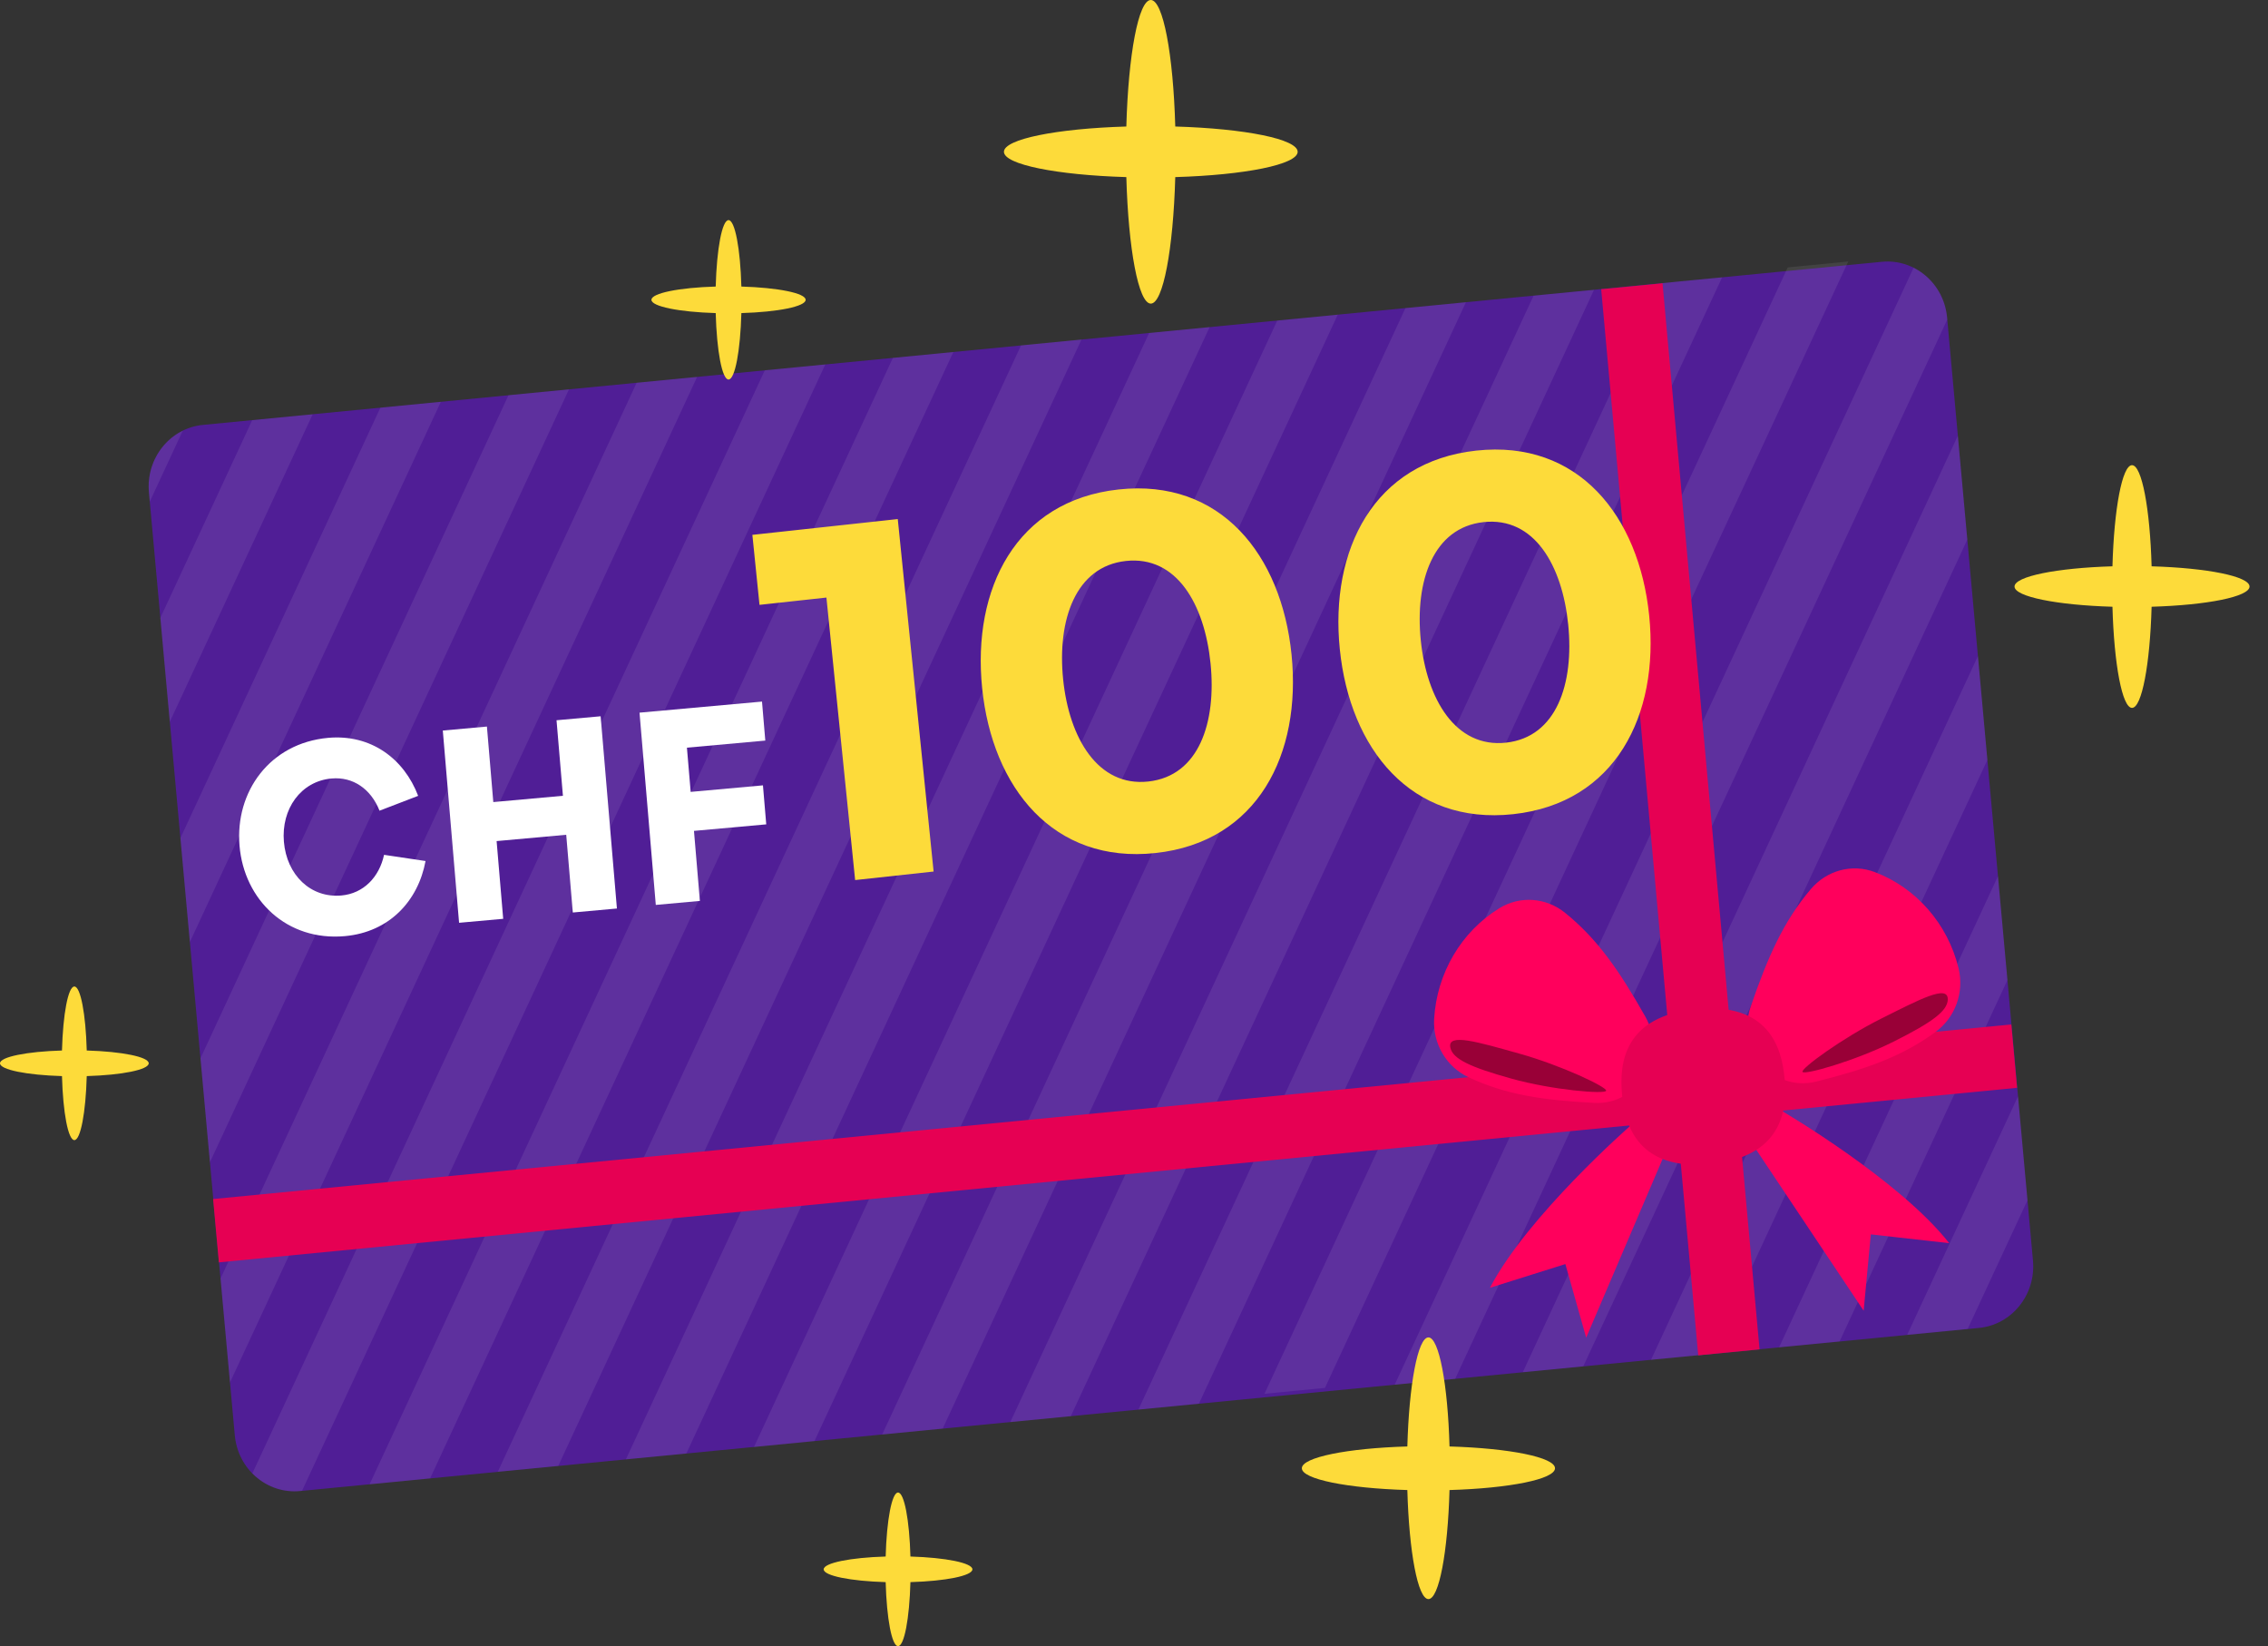
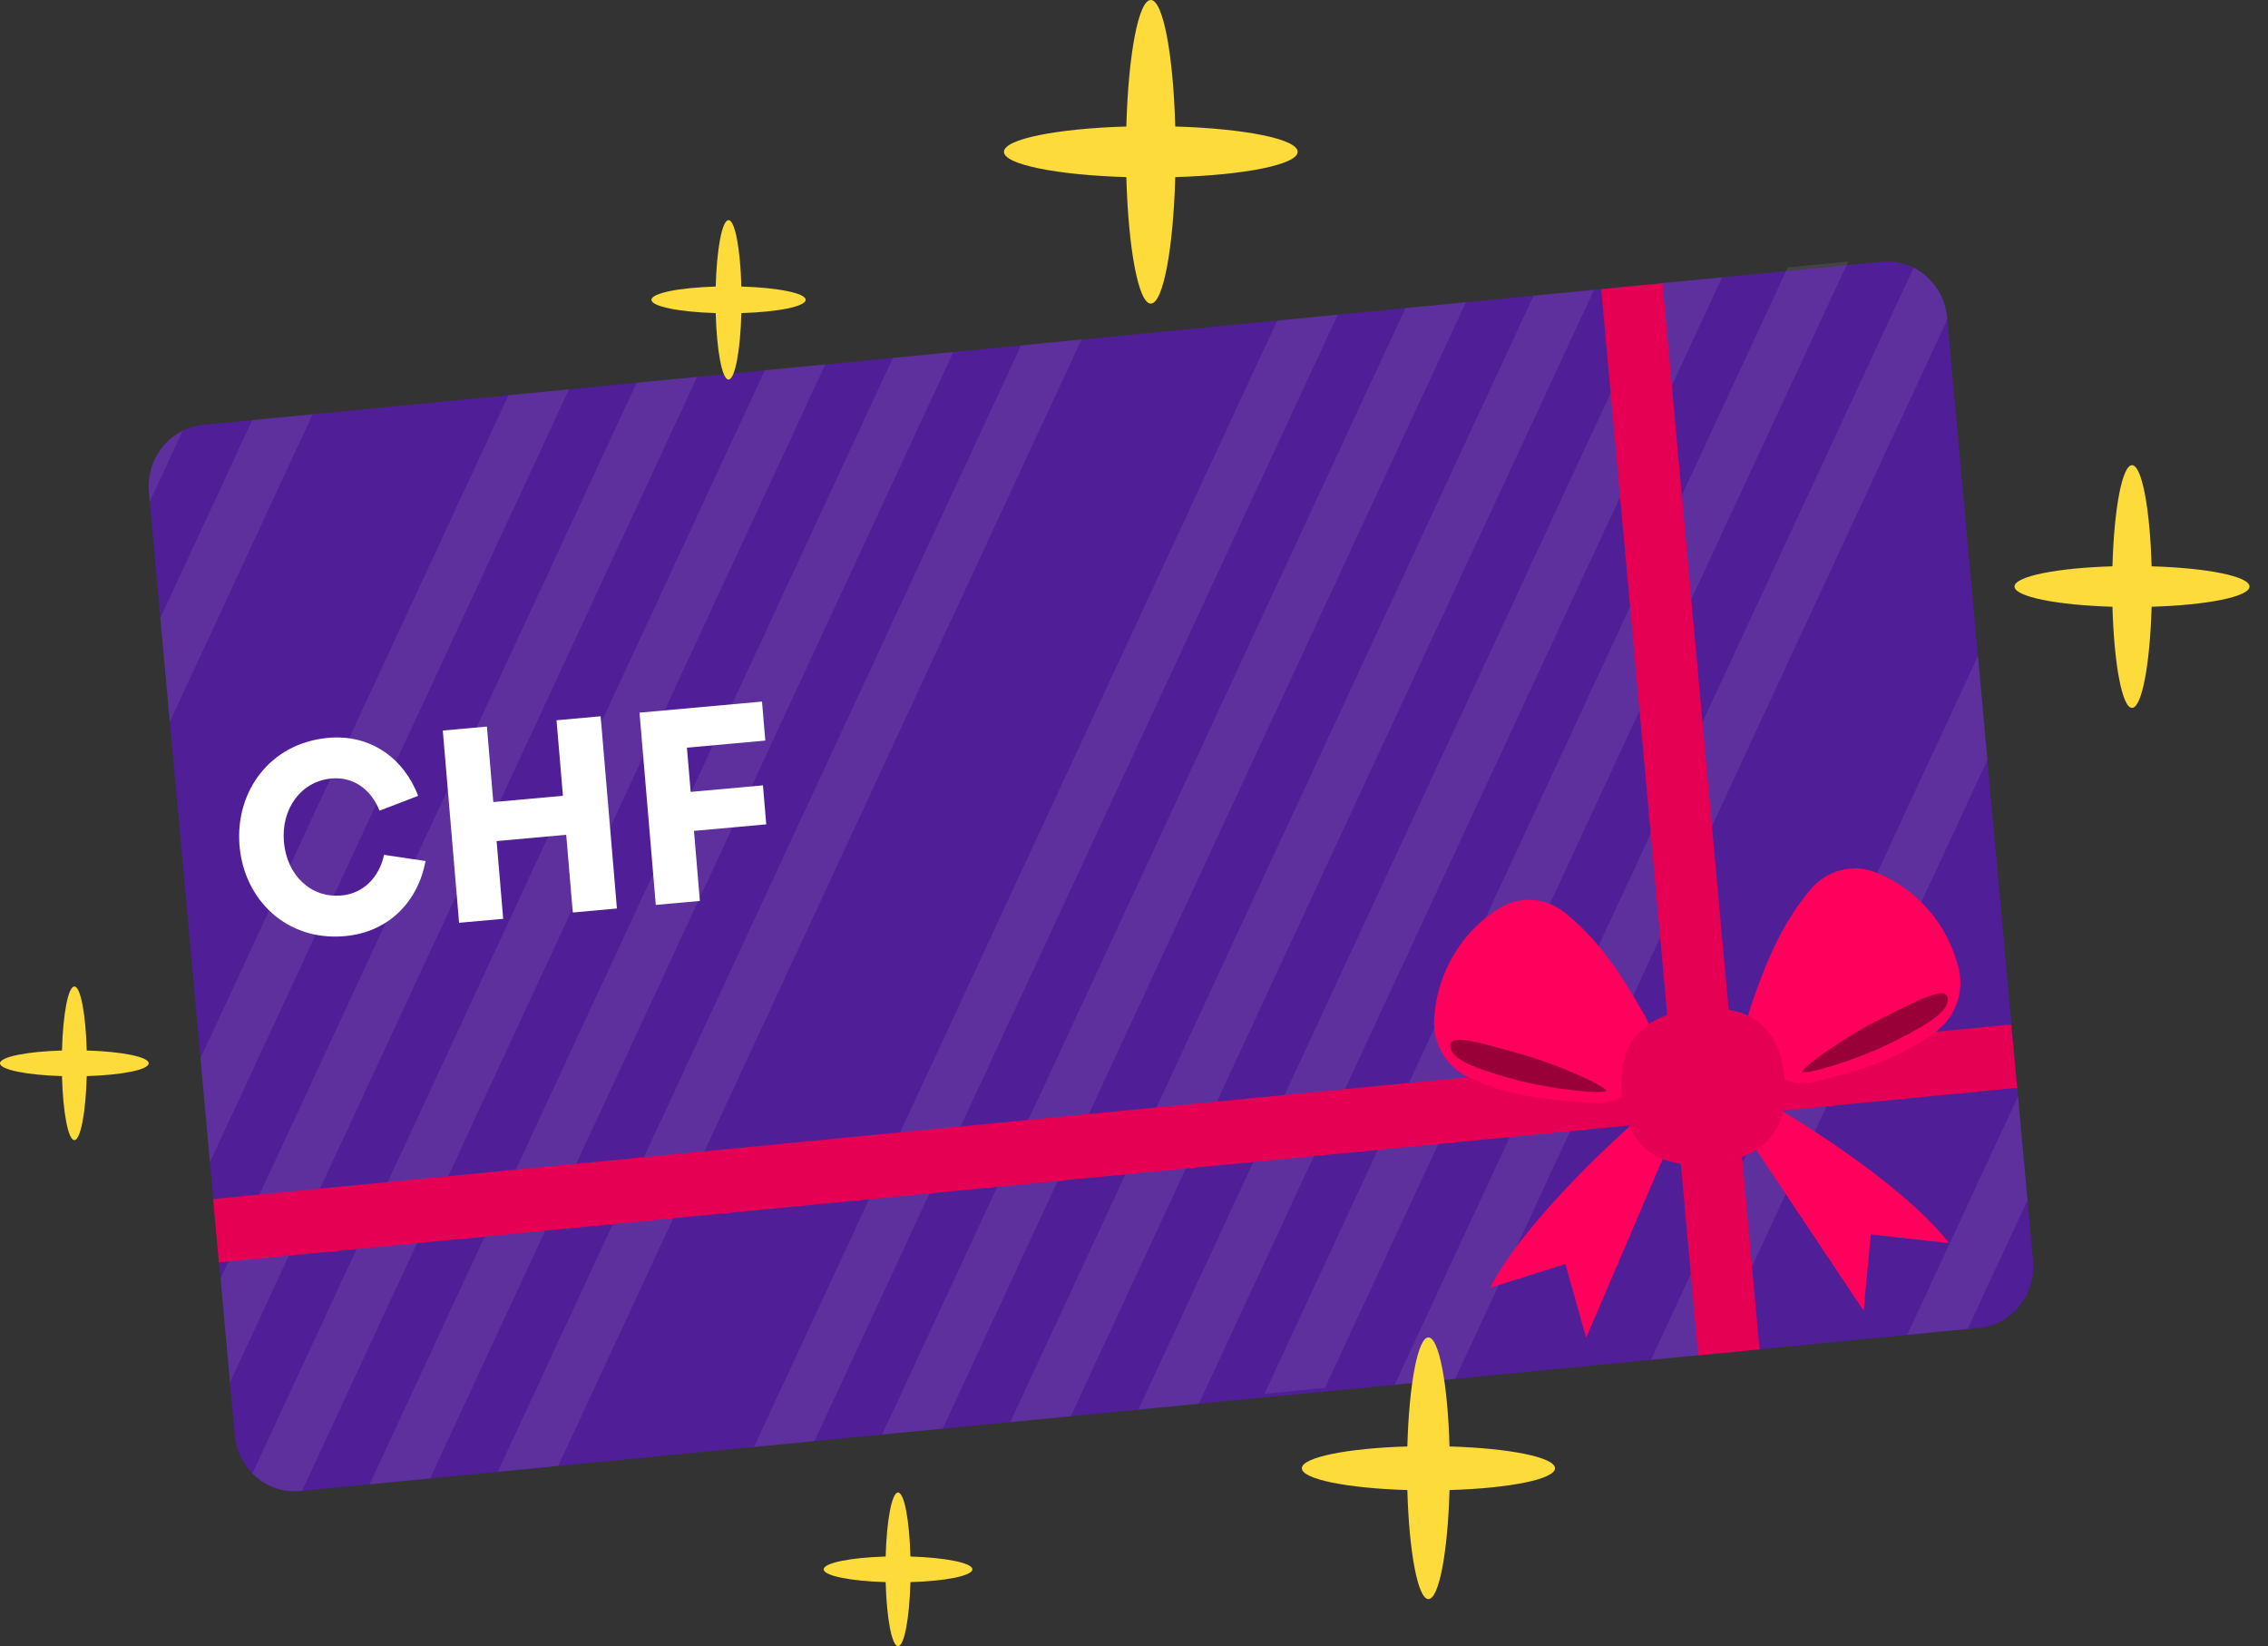
<svg xmlns="http://www.w3.org/2000/svg" width="113" height="82" viewBox="0 0 113 82" fill="none">
  <rect x="0" y="0" width="113" height="82" fill="#333333" stroke="none" />
  <path d="M98.599 66.149L14.948 74.274C13.308 74.433 11.852 73.189 11.698 71.494L7.42 24.523C7.265 22.828 8.47 21.325 10.111 21.166L93.762 13.041C95.402 12.882 96.858 14.126 97.012 15.821L101.29 62.792C101.445 64.486 100.24 65.99 98.599 66.149Z" fill="#501E96" />
  <g style="mix-blend-mode:screen" opacity="0.08">
    <path d="M28.35 19.395L25.335 19.687L9.988 52.718L10.46 57.896L28.35 19.395Z" fill="white" />
-     <path d="M60.269 16.293L57.255 16.586L31.184 72.695L34.197 72.403L60.269 16.293Z" fill="white" />
    <path d="M47.5 17.535L44.486 17.828L18.414 73.938L21.429 73.645L47.5 17.535Z" fill="white" />
    <path d="M53.886 16.91L50.872 17.203L24.801 73.313L27.815 73.021L53.886 16.91Z" fill="white" />
-     <path d="M21.965 20.016L18.951 20.308L8.988 41.749L9.46 46.928L21.965 20.016Z" fill="white" />
    <path d="M66.652 15.676L63.637 15.969L37.566 72.079L40.58 71.786L66.652 15.676Z" fill="white" />
    <path d="M7.42 24.524L7.462 24.991L9.106 21.453C8.008 21.994 7.299 23.201 7.42 24.524Z" fill="white" />
    <path d="M38.106 18.445L12.574 73.394C13.181 74.012 14.037 74.36 14.952 74.272L15.049 74.262L41.121 18.152L38.107 18.445H38.106Z" fill="white" />
    <path d="M15.579 20.637L12.566 20.929L7.988 30.781L8.459 35.96L15.579 20.637Z" fill="white" />
    <path d="M34.735 18.773L31.72 19.066L10.988 63.685L11.46 68.864L34.735 18.773Z" fill="white" />
    <path d="M73.039 15.055L70.025 15.347L43.953 71.458L46.968 71.164L73.039 15.055Z" fill="white" />
-     <path d="M98.019 26.882L97.547 21.703L75.871 68.353L78.885 68.061L98.019 26.882Z" fill="white" />
-     <path d="M100.019 48.819L99.547 43.641L88.641 67.112L91.655 66.82L100.019 48.819Z" fill="white" />
    <path d="M101.017 59.788L100.545 54.609L95.023 66.492L98.037 66.199L101.017 59.788Z" fill="white" />
    <path d="M99.02 37.855L98.549 32.676L82.258 67.737L85.272 67.445L99.02 37.855Z" fill="white" />
    <path d="M79.421 14.438L76.408 14.73L50.336 70.84L53.351 70.547L79.421 14.438Z" fill="white" />
    <path d="M85.804 13.812L82.79 14.105L56.719 70.216L59.733 69.923L85.804 13.812Z" fill="white" />
    <path d="M97.021 15.917L97.013 15.821C96.912 14.709 96.25 13.791 95.342 13.336L69.488 68.977L72.502 68.685L97.021 15.917H97.021Z" fill="white" />
    <path d="M92.086 13.027L89.071 13.32L63 69.43L66.014 69.137L92.086 13.027Z" fill="white" />
  </g>
  <path d="M82.833 14.11L79.777 14.406L84.612 67.514L87.668 67.218L82.833 14.11Z" fill="#E60053" />
  <path d="M100.498 54.187L100.211 51.031L10.618 59.728L10.905 62.883L100.498 54.187Z" fill="#E60053" />
  <path d="M90.49 53.877C92.985 53.252 94.748 52.635 96.429 51.411C97.413 50.694 97.877 49.434 97.582 48.229C97.044 46.023 95.472 44.22 93.402 43.439C92.271 43.012 91.01 43.357 90.218 44.294C88.864 45.894 88.087 47.641 87.227 50.138C86.489 52.279 88.351 54.413 90.49 53.877Z" fill="#FF005C" />
  <path d="M97.046 49.78C97.037 50.366 96.253 50.932 94.337 51.891C92.421 52.85 89.887 53.564 89.807 53.393C89.727 53.222 91.8 51.706 93.716 50.747C95.632 49.788 97.056 49.031 97.045 49.78H97.046Z" fill="#990037" />
  <path d="M79.442 54.939C76.879 54.806 75.036 54.538 73.162 53.659C72.066 53.145 71.383 51.996 71.454 50.755C71.585 48.484 72.804 46.411 74.696 45.245C75.73 44.607 77.031 44.704 77.979 45.471C79.598 46.782 80.677 48.348 81.973 50.636C83.084 52.598 81.64 55.053 79.442 54.939Z" fill="#FF005C" />
  <path d="M72.26 52.177C72.373 52.75 73.246 53.156 75.302 53.729C77.357 54.303 79.976 54.516 80.024 54.333C80.072 54.149 77.761 53.059 75.705 52.486C73.65 51.912 72.114 51.443 72.26 52.177Z" fill="#990037" />
  <path d="M81.23 56.079C81.23 56.079 76.104 60.564 74.234 64.149L77.992 62.968L79.029 66.634L82.999 57.353L81.229 56.078L81.23 56.079Z" fill="#FF005C" />
  <path d="M88.786 55.344C88.786 55.344 94.631 58.762 97.116 61.926L93.211 61.489L92.854 65.291L87.277 56.937L88.785 55.344L88.786 55.344Z" fill="#FF005C" />
  <path d="M88.914 53.731C89.065 55.331 88.767 57.636 85.216 57.981C81.665 58.326 80.956 56.12 80.816 54.517C80.664 52.916 80.953 50.613 84.513 50.267C88.075 49.92 88.774 52.128 88.914 53.731Z" fill="#E60053" />
  <path d="M34.871 44.878L32.674 45.077L31.863 35.5L37.966 34.948L38.13 36.891L34.225 37.244L34.412 39.447L38.013 39.121L38.177 41.064L34.576 41.389L34.871 44.878Z" fill="white" />
  <path d="M25.071 45.769L22.873 45.967L22.062 36.391L24.26 36.192L24.578 39.954L28.047 39.641L27.728 35.878L29.926 35.68L30.737 45.256L28.539 45.455L28.211 41.583L24.743 41.897L25.071 45.769Z" fill="white" />
  <path d="M17.184 46.632C14.285 46.894 12.162 44.825 11.934 42.13C11.706 39.435 13.448 37.017 16.348 36.755C18.479 36.562 20.13 37.791 20.834 39.644L18.909 40.383C18.484 39.305 17.591 38.682 16.519 38.779C14.983 38.918 14.007 40.302 14.145 41.93C14.285 43.586 15.477 44.746 17.012 44.607C18.111 44.508 18.896 43.693 19.135 42.582L21.202 42.891C20.836 44.868 19.408 46.431 17.184 46.632Z" fill="white" />
-   <path d="M46.516 43.414L42.606 43.839L41.175 29.767L37.841 30.13L37.486 26.643L44.73 25.856L46.516 43.414ZM57.575 42.492C52.487 43.045 49.439 39.242 48.934 34.276C48.431 29.334 50.62 24.937 55.733 24.382C60.821 23.829 63.844 27.635 64.349 32.601C64.854 37.568 62.663 41.94 57.575 42.492ZM57.213 38.93C59.744 38.655 60.612 35.974 60.313 33.04C60.015 30.105 58.627 27.669 56.095 27.944C53.589 28.216 52.668 30.878 52.969 33.837C53.268 36.772 54.706 39.203 57.213 38.93ZM75.395 40.557C70.306 41.109 67.259 37.307 66.754 32.34C66.251 27.399 68.439 23.002 73.553 22.446C78.641 21.894 81.664 25.699 82.169 30.666C82.674 35.632 80.483 40.004 75.395 40.557ZM75.032 36.995C77.564 36.72 78.432 34.039 78.133 31.104C77.835 28.169 76.447 25.733 73.915 26.008C71.409 26.28 70.488 28.942 70.789 31.902C71.088 34.837 72.526 37.267 75.032 36.995Z" fill="#FDDB3A" />
  <path d="M7.41 52.967C7.41 52.647 6.075 52.38 4.322 52.329C4.273 50.52 4.015 49.141 3.705 49.141C3.395 49.141 3.137 50.52 3.088 52.329C1.335 52.38 0 52.647 0 52.967C0 53.287 1.335 53.553 3.088 53.604C3.137 55.414 3.395 56.793 3.705 56.793C4.015 56.793 4.273 55.414 4.322 53.604C6.075 53.553 7.41 53.287 7.41 52.967Z" fill="#FDDB3A" />
  <path d="M48.449 78.174C48.449 77.854 47.114 77.588 45.361 77.536C45.312 75.727 45.054 74.348 44.744 74.348C44.434 74.348 44.176 75.727 44.127 77.536C42.374 77.588 41.039 77.854 41.039 78.174C41.039 78.494 42.374 78.76 44.127 78.811C44.176 80.621 44.434 82 44.744 82C45.054 82 45.312 80.621 45.361 78.811C47.114 78.76 48.449 78.494 48.449 78.174Z" fill="#FDDB3A" />
  <path d="M112.079 29.217C112.079 28.711 109.969 28.291 107.201 28.21C107.122 25.351 106.716 23.172 106.225 23.172C105.735 23.172 105.329 25.351 105.25 28.21C102.481 28.291 100.371 28.711 100.371 29.217C100.371 29.723 102.481 30.143 105.25 30.224C105.329 33.083 105.735 35.262 106.225 35.262C106.716 35.262 107.122 33.083 107.201 30.224C109.969 30.143 112.079 29.723 112.079 29.217Z" fill="#FDDB3A" />
  <path d="M40.14 14.935C40.14 14.602 38.755 14.327 36.938 14.274C36.887 12.396 36.62 10.965 36.298 10.965C35.977 10.965 35.71 12.396 35.659 14.274C33.842 14.327 32.457 14.602 32.457 14.935C32.457 15.267 33.842 15.543 35.659 15.596C35.71 17.474 35.977 18.905 36.298 18.905C36.62 18.905 36.887 17.474 36.938 15.596C38.755 15.543 40.14 15.267 40.14 14.935Z" fill="#FDDB3A" />
  <path d="M64.654 7.562C64.654 6.928 62.017 6.404 58.556 6.302C58.457 2.725 57.95 0 57.337 0C56.724 0 56.216 2.725 56.118 6.302C52.657 6.404 50.02 6.928 50.02 7.562C50.02 8.195 52.657 8.72 56.118 8.822C56.216 12.398 56.724 15.124 57.337 15.124C57.95 15.124 58.457 12.398 58.556 8.822C62.017 8.72 64.654 8.195 64.654 7.562Z" fill="#FDDB3A" />
  <path d="M77.476 73.139C77.476 72.593 75.204 72.14 72.22 72.053C72.136 68.97 71.698 66.621 71.17 66.621C70.642 66.621 70.204 68.97 70.119 72.053C67.136 72.14 64.863 72.593 64.863 73.139C64.863 73.684 67.136 74.137 70.119 74.224C70.204 77.307 70.642 79.656 71.17 79.656C71.698 79.656 72.136 77.307 72.22 74.224C75.204 74.137 77.476 73.684 77.476 73.139Z" fill="#FDDB3A" />
</svg>